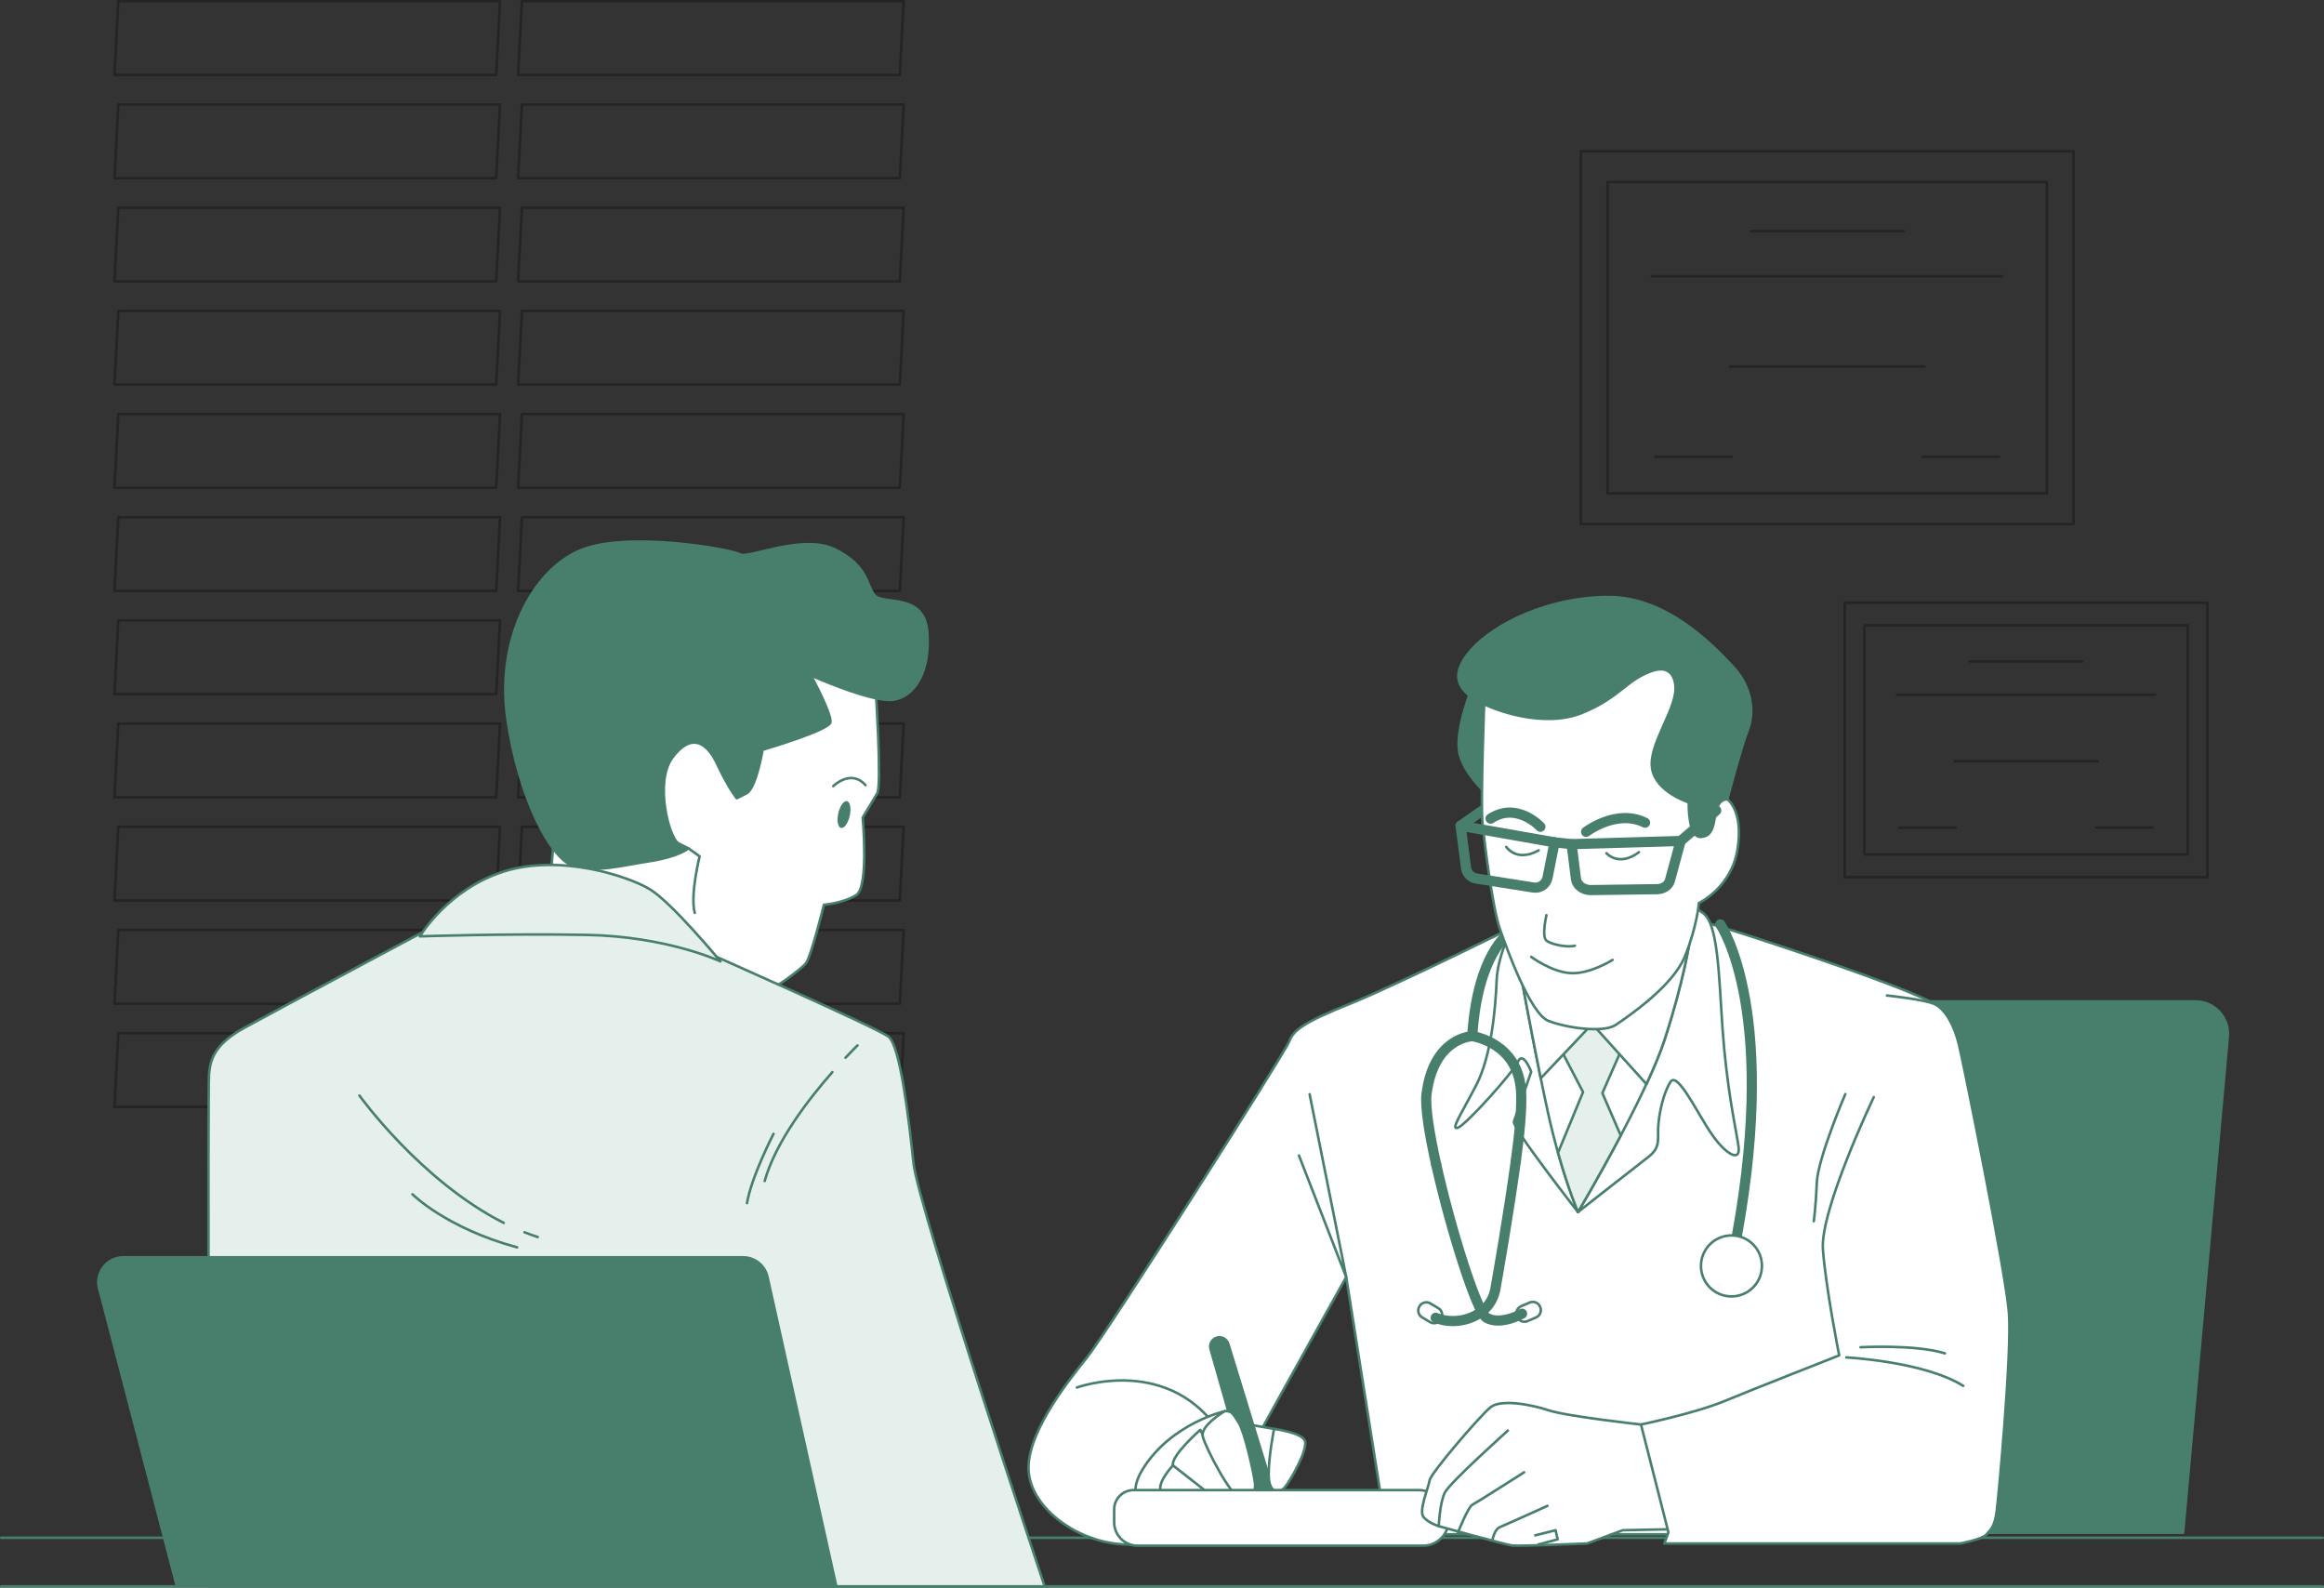
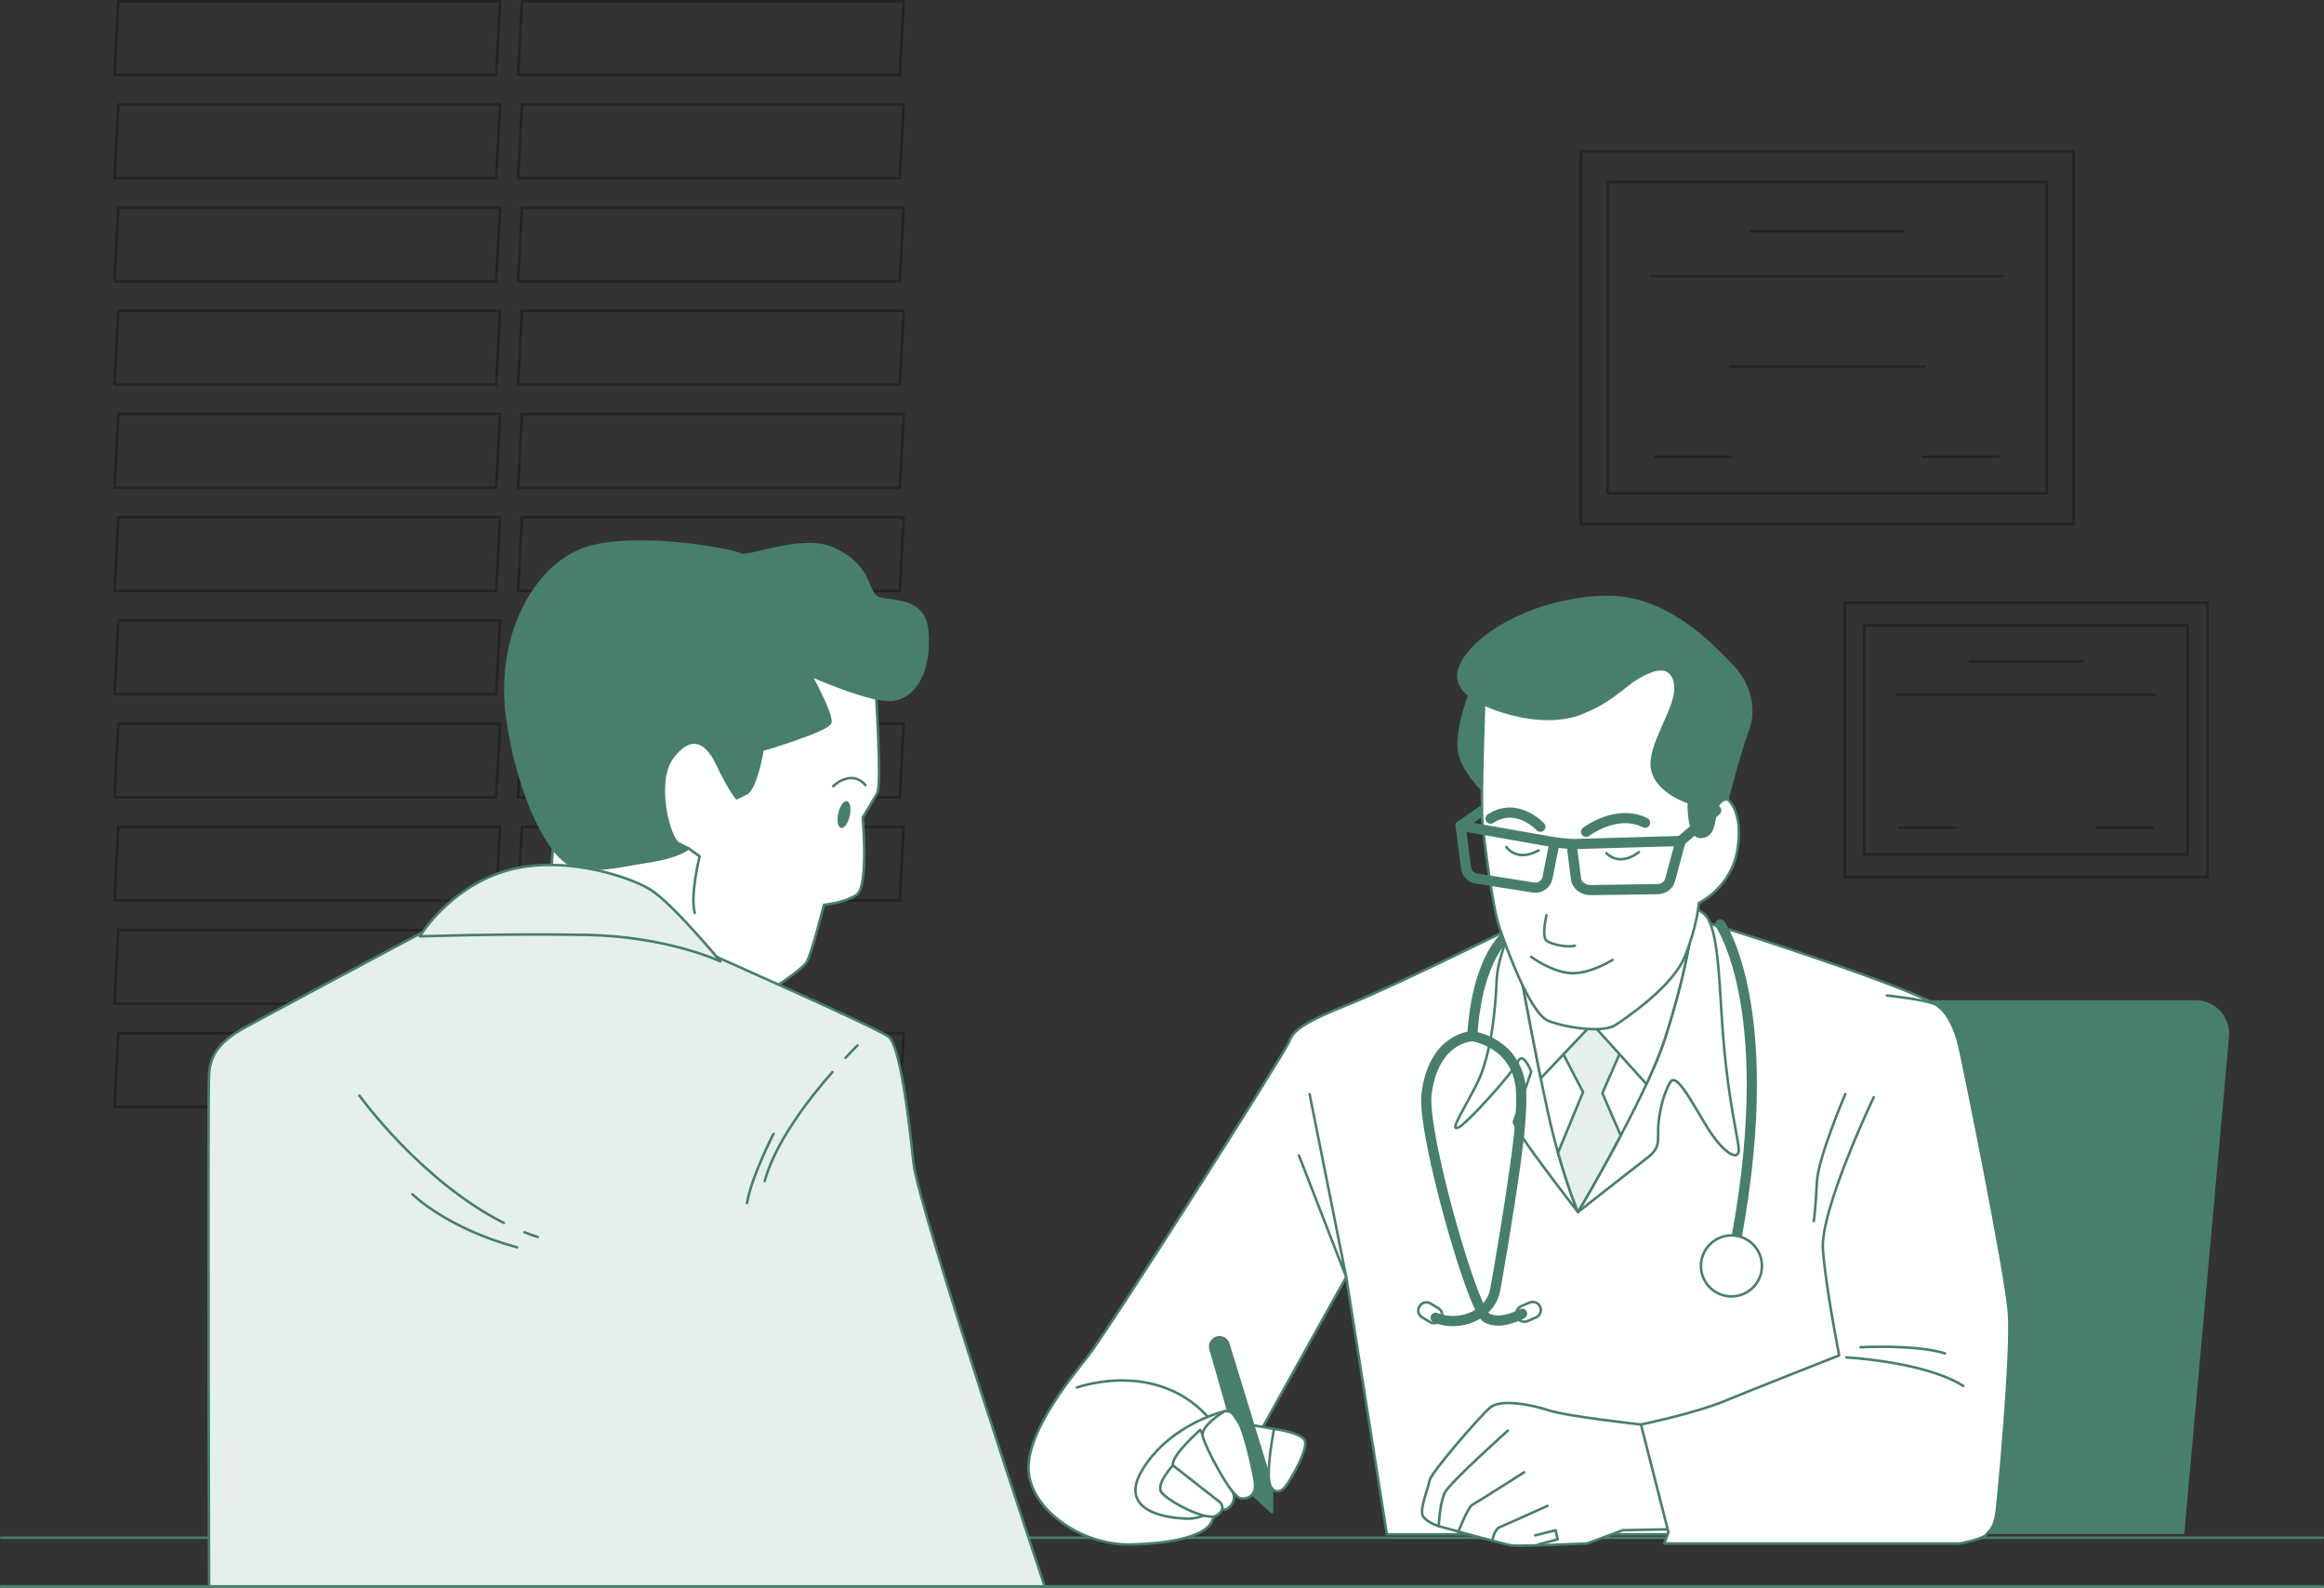
<svg xmlns="http://www.w3.org/2000/svg" id="Livello_2" width="457.036" height="312.173" viewBox="0 0 457.036 312.173">
  <rect x="0" y="0" width="457.036" height="312.173" fill="#333333" stroke="none" />
  <g id="Window">
    <g opacity=".3">
      <polygon points="97.581 14.743 22.51 14.743 23.27 .25 98.34 .25 97.581 14.743" fill="none" stroke="#000" stroke-linecap="round" stroke-linejoin="round" stroke-width=".5" />
      <polygon points="97.581 35.034 22.51 35.034 23.27 20.541 98.34 20.541 97.581 35.034" fill="none" stroke="#000" stroke-linecap="round" stroke-linejoin="round" stroke-width=".5" />
      <polygon points="97.581 55.324 22.51 55.324 23.27 40.831 98.34 40.831 97.581 55.324" fill="none" stroke="#000" stroke-linecap="round" stroke-linejoin="round" stroke-width=".5" />
      <polygon points="97.581 75.615 22.51 75.615 23.27 61.122 98.34 61.122 97.581 75.615" fill="none" stroke="#000" stroke-linecap="round" stroke-linejoin="round" stroke-width=".5" />
      <polygon points="97.581 95.906 22.51 95.906 23.27 81.412 98.34 81.412 97.581 95.906" fill="none" stroke="#000" stroke-linecap="round" stroke-linejoin="round" stroke-width=".5" />
      <polygon points="97.581 116.196 22.51 116.196 23.27 101.703 98.34 101.703 97.581 116.196" fill="none" stroke="#000" stroke-linecap="round" stroke-linejoin="round" stroke-width=".5" />
      <polygon points="97.581 136.487 22.51 136.487 23.27 121.993 98.34 121.993 97.581 136.487" fill="none" stroke="#000" stroke-linecap="round" stroke-linejoin="round" stroke-width=".5" />
      <polygon points="97.581 156.777 22.51 156.777 23.27 142.284 98.34 142.284 97.581 156.777" fill="none" stroke="#000" stroke-linecap="round" stroke-linejoin="round" stroke-width=".5" />
      <polygon points="97.581 177.068 22.51 177.068 23.27 162.575 98.34 162.575 97.581 177.068" fill="none" stroke="#000" stroke-linecap="round" stroke-linejoin="round" stroke-width=".5" />
      <polygon points="97.581 197.358 22.51 197.358 23.27 182.865 98.34 182.865 97.581 197.358" fill="none" stroke="#000" stroke-linecap="round" stroke-linejoin="round" stroke-width=".5" />
      <polygon points="97.581 217.649 22.51 217.649 23.27 203.156 98.34 203.156 97.581 217.649" fill="none" stroke="#000" stroke-linecap="round" stroke-linejoin="round" stroke-width=".5" />
      <polygon points="176.957 14.743 101.886 14.743 102.646 .25 177.717 .25 176.957 14.743" fill="none" stroke="#000" stroke-linecap="round" stroke-linejoin="round" stroke-width=".5" />
      <polygon points="176.957 35.034 101.886 35.034 102.646 20.541 177.717 20.541 176.957 35.034" fill="none" stroke="#000" stroke-linecap="round" stroke-linejoin="round" stroke-width=".5" />
      <polygon points="176.957 55.324 101.886 55.324 102.646 40.831 177.717 40.831 176.957 55.324" fill="none" stroke="#000" stroke-linecap="round" stroke-linejoin="round" stroke-width=".5" />
      <polygon points="176.957 75.615 101.886 75.615 102.646 61.122 177.717 61.122 176.957 75.615" fill="none" stroke="#000" stroke-linecap="round" stroke-linejoin="round" stroke-width=".5" />
      <polygon points="176.957 95.906 101.886 95.906 102.646 81.412 177.717 81.412 176.957 95.906" fill="none" stroke="#000" stroke-linecap="round" stroke-linejoin="round" stroke-width=".5" />
      <polygon points="176.957 116.196 101.886 116.196 102.646 101.703 177.717 101.703 176.957 116.196" fill="none" stroke="#000" stroke-linecap="round" stroke-linejoin="round" stroke-width=".5" />
      <polygon points="176.957 136.487 101.886 136.487 102.646 121.993 177.717 121.993 176.957 136.487" fill="none" stroke="#000" stroke-linecap="round" stroke-linejoin="round" stroke-width=".5" />
      <polygon points="176.957 156.777 101.886 156.777 102.646 142.284 177.717 142.284 176.957 156.777" fill="none" stroke="#000" stroke-linecap="round" stroke-linejoin="round" stroke-width=".5" />
      <polygon points="176.957 177.068 101.886 177.068 102.646 162.575 177.717 162.575 176.957 177.068" fill="none" stroke="#000" stroke-linecap="round" stroke-linejoin="round" stroke-width=".5" />
-       <polygon points="176.957 197.358 101.886 197.358 102.646 182.865 177.717 182.865 176.957 197.358" fill="none" stroke="#000" stroke-linecap="round" stroke-linejoin="round" stroke-width=".5" />
      <polygon points="176.957 217.649 101.886 217.649 102.646 203.156 177.717 203.156 176.957 217.649" fill="none" stroke="#000" stroke-linecap="round" stroke-linejoin="round" stroke-width=".5" />
    </g>
  </g>
  <g id="Diplomas">
    <g opacity=".3">
      <rect x="310.885" y="29.738" width="96.895" height="73.314" fill="none" stroke="#000" stroke-linecap="round" stroke-linejoin="round" stroke-width=".5" />
      <rect x="316.142" y="35.797" width="86.381" height="61.198" fill="none" stroke="#000" stroke-linecap="round" stroke-linejoin="round" stroke-width=".5" />
      <line x1="344.311" y1="45.443" x2="374.355" y2="45.443" fill="none" stroke="#000" stroke-linecap="round" stroke-linejoin="round" stroke-width=".5" />
      <line x1="324.85" y1="54.32" x2="393.816" y2="54.32" fill="none" stroke="#000" stroke-linecap="round" stroke-linejoin="round" stroke-width=".5" />
      <line x1="340.214" y1="72.074" x2="378.452" y2="72.074" fill="none" stroke="#000" stroke-linecap="round" stroke-linejoin="round" stroke-width=".5" />
      <line x1="325.533" y1="89.827" x2="340.555" y2="89.827" fill="none" stroke="#000" stroke-linecap="round" stroke-linejoin="round" stroke-width=".5" />
      <line x1="378.111" y1="89.827" x2="393.133" y2="89.827" fill="none" stroke="#000" stroke-linecap="round" stroke-linejoin="round" stroke-width=".5" />
    </g>
    <g opacity=".3">
      <rect x="362.78" y="118.506" width="71.323" height="53.965" fill="none" stroke="#000" stroke-linecap="round" stroke-linejoin="round" stroke-width=".5" />
      <rect x="366.65" y="122.965" width="63.583" height="45.046" fill="none" stroke="#000" stroke-linecap="round" stroke-linejoin="round" stroke-width=".5" />
      <line x1="387.384" y1="130.066" x2="409.499" y2="130.066" fill="none" stroke="#000" stroke-linecap="round" stroke-linejoin="round" stroke-width=".5" />
      <line x1="373.059" y1="136.6" x2="423.823" y2="136.6" fill="none" stroke="#000" stroke-linecap="round" stroke-linejoin="round" stroke-width=".5" />
-       <line x1="384.368" y1="149.668" x2="412.514" y2="149.668" fill="none" stroke="#000" stroke-linecap="round" stroke-linejoin="round" stroke-width=".5" />
      <line x1="373.562" y1="162.736" x2="384.619" y2="162.736" fill="none" stroke="#000" stroke-linecap="round" stroke-linejoin="round" stroke-width=".5" />
      <line x1="412.263" y1="162.736" x2="423.321" y2="162.736" fill="none" stroke="#000" stroke-linecap="round" stroke-linejoin="round" stroke-width=".5" />
    </g>
  </g>
  <g id="Table">
    <line x1="456.786" y1="302.364" x2=".25" y2="302.364" fill="none" stroke="#487e6c" stroke-linecap="round" stroke-linejoin="round" stroke-width=".5" />
    <line x1="456.786" y1="311.923" x2=".25" y2="311.923" fill="none" stroke="#487e6c" stroke-linecap="round" stroke-linejoin="round" stroke-width=".5" />
  </g>
  <g id="Character_2">
    <path d="m431.781,196.914h-96.805c-3.156,0-5.835,2.316-6.291,5.439l-14.472,99.031h115.108l8.793-97.541c.335-3.722-2.596-6.929-6.332-6.929Z" fill="#487e6c" stroke="#487e6c" stroke-linecap="round" stroke-linejoin="round" stroke-width=".5" />
    <path d="m300.728,180.754s-26.186,12.993-35.181,16.591c-8.995,3.598-11.194,5.197-11.994,7.396-.799,2.199-35.781,57.169-39.779,62.166-3.998,4.997-12.593,15.791-11.394,23.188,1.199,7.396,10.794,13.793,19.989,13.593,9.195-.2,14.992-1.999,15.991-4.598 1-2.599,26.386-47.974,26.386-47.974l7.996,50.573h102.145s7.996-69.163,7.996-79.357,1.999-22.188-2.199-24.787-21.588-8.595-34.382-12.793c-12.793-4.198-16.791-4.997-19.789-4.997s-25.786 1-25.786 1Z" fill="#fff" stroke="#487e6c" stroke-linecap="round" stroke-linejoin="round" stroke-width=".5" />
    <path d="m297.929,181.154s-3.398,6.396-3.598,11.594c-.2,5.197-1,14.792-3.998,20.589s-5.197,8.995-3.598,8.396c1.599-.6,10.794-10.794,11.794-12.993s2.599,1.999,2.599,1.999c0,0-2.998,8.595-3.398,9.795-.4,1.199,12.593,17.791,12.593,17.791,0,0,11.194-8.795,13.793-10.794,2.599-1.999,1.799-3.598,1.999-6.197.2-2.599 1-6.396,2.399-8.595,1.399-2.199,5.397,6.397,8.196,10.394,2.799,3.998,5.597,5.397,5.197,2.399-.4-2.998-1.799-8.795-2.799-18.99-.999-10.194-.8-22.388-3.398-26.186-2.599-3.798-16.237-4.554-25.186-5.197-8.949-.643-12.593,5.997-12.593,5.997Z" fill="#fff" stroke="#487e6c" stroke-linecap="round" stroke-linejoin="round" stroke-width=".5" />
    <polyline points="257.549 215.159 264.747 251.116 255.453 227.208" fill="none" stroke="#487e6c" stroke-linecap="round" stroke-linejoin="round" stroke-width=".5" />
    <path d="m298.929,190.748s2.799,15.592,5.397,27.585c2.599,11.994,5.997,19.989,5.997,19.989,0,0,13.193-22.188,16.991-33.782,3.798-11.594,4.997-19.59,4.997-19.59h-33.382v5.797Z" fill="none" stroke="#487e6c" stroke-linecap="round" stroke-linejoin="round" stroke-width=".5" />
    <path d="m313.521,196.145l-7.196,8.995,4.997,9.595-4.923,11.919c2.037,7.225,3.924,11.668,3.924,11.668,0,0,4.115-6.921,8.41-15.051l-3.612-8.336,4.398-9.995-5.997-8.795Z" fill="#e5f0ec" stroke="#487e6c" stroke-linecap="round" stroke-linejoin="round" stroke-width=".5" />
    <path d="m298.929,184.951v5.797s1.931,10.757,4.074,21.274l10.118-10.68,10.665,11.817c1.46-3.145,2.712-6.127,3.528-8.619,3.798-11.594,4.997-19.59,4.997-19.59h-33.382Z" fill="#fff" stroke="#487e6c" stroke-linecap="round" stroke-linejoin="round" stroke-width=".5" />
    <path d="m211.779,272.825s18.669-6.816,28.744,9.779" fill="none" stroke="#487e6c" stroke-linecap="round" stroke-linejoin="round" stroke-width=".5" />
    <path d="m240.844,277.485s-10.427,2.359-16.023,11.246c-5.596,8.887,5.76,9.874,8.887,9.874s6.092-2.093,6.255-3.186,4.277-11.626,4.113-14.094c-.165-2.469-2.021-3.731-3.232-3.84Z" fill="#fff" stroke="#487e6c" stroke-linecap="round" stroke-linejoin="round" stroke-width=".5" />
    <path d="m236.044,281.161s-5.765,5.026-5.374,6.976c.391,1.95,8.953,9.707,10.603,8.596,1.65-1.111,1.583-2.689,1.109-3.421-.474-.732-6.337-12.15-6.337-12.15Z" fill="#fff" stroke="#487e6c" stroke-linecap="round" stroke-linejoin="round" stroke-width=".5" />
    <path d="m230.67,288.138s-3.395,3.615-2.284,5.264c1.111,1.65,8.867,5.854,10.877,4.592,2.01-1.261.701-2.575.701-2.575l-9.294-7.282Z" fill="#fff" stroke="#487e6c" stroke-linecap="round" stroke-linejoin="round" stroke-width=".5" />
    <polygon points="250.555 280.966 243.615 279.766 245.253 289.757 252.338 289.978 250.555 280.966" fill="#fff" stroke="#487e6c" stroke-linecap="round" stroke-linejoin="round" stroke-width=".5" />
    <path d="m238.069,265.262l8.129,28.486,3.951,3.593-.002-5.072-8.598-28.038c-.301-.98-1.353-1.517-2.323-1.185h0c-.913.313-1.421,1.286-1.157,2.214Z" fill="#487e6c" stroke="#487e6c" stroke-linecap="round" stroke-linejoin="round" stroke-width=".5" />
    <path d="m240.844,277.485s-4.793,2.808-4.311,4.932,5.654,12.098,7.527,12.226c1.873.128,2.999-1.049,2.726-3.159-.274-2.11-2.035-9.968-3.17-11.718s-1.3-2.389-2.771-2.281Z" fill="#fff" stroke="#487e6c" stroke-linecap="round" stroke-linejoin="round" stroke-width=".5" />
    <path d="m250.555,280.966s5.114.647,6.006,2.206c.892,1.559-2.687,7.774-3.823,9.198s-3.177,1.356-3.237-2.24c-.06-3.596,1.054-9.165,1.054-9.165Z" fill="#fff" stroke="#487e6c" stroke-linecap="round" stroke-linejoin="round" stroke-width=".5" />
-     <path d="m222.921,292.998h56.065c3.265,0,5.912,2.647,5.912,5.912h0c0,2.771-2.246,5.017-5.017,5.017h-56.169c-2.542,0-4.603-2.061-4.603-4.603v-2.516c0-2.105,1.706-3.811,3.811-3.811Z" fill="#fff" stroke="#487e6c" stroke-linecap="round" stroke-linejoin="round" stroke-width=".5" />
    <path d="m322.716,280.1s-14.592-1.599-18.19-2.799c-3.598-1.199-9.395-2.199-11.394-.6-1.999,1.599-11.794,12.993-11.993,14.392s-2.199,5.997-1.199,7.196c1,1.199,2.998,1.799,2.998,1.799,0,0,12.993,3.598,14.392,3.798,1.399.2,14.792-.4,14.792-.4l6.996-2.599,9.795-.2s.2,3.198.4-4.598-6.596-15.991-6.596-15.991Z" fill="#fff" stroke="#487e6c" stroke-linecap="round" stroke-linejoin="round" stroke-width=".5" />
    <path d="m282.938,300.089s.2-4.598,1.199-6.596c1-1.999,12.393-12.193,12.393-12.193" fill="none" stroke="#487e6c" stroke-linecap="round" stroke-linejoin="round" stroke-width=".5" />
    <path d="m286.735,301.289s1.999-4.997,2.799-5.397c.8-.4,10.194-6.396,10.194-6.396" fill="none" stroke="#487e6c" stroke-linecap="round" stroke-linejoin="round" stroke-width=".5" />
    <path d="m293.532,302.688s.4-1.999,1.399-2.399c1-.4,9.395-4.198,9.395-4.198" fill="none" stroke="#487e6c" stroke-linecap="round" stroke-linejoin="round" stroke-width=".5" />
    <polyline points="302.527 303.687 306.325 302.688 305.925 300.889 301.927 301.888" fill="none" stroke="#487e6c" stroke-linecap="round" stroke-linejoin="round" stroke-width=".5" />
    <path d="m368.491,215.735s-10.594,22.188-9.995,29.984c.6,7.796,3.198,20.789,3.198,20.789,0,0-16.791,6.596-22.588,8.995-5.797,2.399-16.391,4.598-16.391,4.598l5.397,21.189-.799,2.199h58.169s4.398-.799,5.197-1.799c.8-1,1.599-1.399,1.999-4.598.4-3.198,2.998-31.183,2.399-38.979-.6-7.796-8.795-48.374-9.795-52.572-.999-4.198-2.799-6.996-4.598-7.996-1.799-.999-9.595-1.799-9.595-1.799" fill="#fff" stroke="#487e6c" stroke-linecap="round" stroke-linejoin="round" stroke-width=".5" />
    <path d="m363.094,266.907s15.392.8,22.988,5.597" fill="none" stroke="#487e6c" stroke-linecap="round" stroke-linejoin="round" stroke-width=".5" />
    <path d="m365.893,264.908s10.794-.6,16.591,1.199" fill="none" stroke="#487e6c" stroke-linecap="round" stroke-linejoin="round" stroke-width=".5" />
    <path d="m362.894,215.135s-5.397,12.593-5.597,17.391c-.2,4.797-.6,7.596-.6,7.596" fill="none" stroke="#487e6c" stroke-linecap="round" stroke-linejoin="round" stroke-width=".5" />
    <path d="m338.308,181.753s12.194,17.391,2.399,65.765" fill="none" stroke="#487e6c" stroke-linecap="round" stroke-linejoin="round" stroke-width="2" />
    <path d="m346.503,248.917c0-3.312-2.685-5.997-5.997-5.997s-5.997,2.685-5.997,5.997,2.685,5.997,5.997,5.997,5.997-2.685,5.997-5.997Z" fill="#fff" stroke="#487e6c" stroke-linecap="round" stroke-linejoin="round" stroke-width=".5" />
    <path d="m296.73,183.552s-6.197,3.998-7.196,20.189" fill="none" stroke="#487e6c" stroke-linecap="round" stroke-linejoin="round" stroke-width="2" />
    <path d="m298.106,228.269c-1.51,10.926-3.57,22.65-4.033,25.223-.989,5.494-7.537,7.418-11.735,5.619" fill="none" stroke="#487e6c" stroke-linecap="round" stroke-linejoin="round" stroke-width="2" />
    <path d="m282.445,228.993c-1.369-6.124-2.209-11.435-1.907-13.858,1.399-11.194,8.995-11.394,8.995-11.394,0,0,8.995,1.199,9.595,10.794.2,3.2-.267,8.267-1.023,13.734" fill="none" stroke="#487e6c" stroke-linecap="round" stroke-linejoin="round" stroke-width="2" />
    <path d="m299.329,258.312s-4.198,2.399-6.996.799c-1.891-1.08-7.036-17.364-9.887-30.118" fill="none" stroke="#487e6c" stroke-linecap="round" stroke-linejoin="round" stroke-width="2" />
    <path d="m299.706,256.35h1.809c.865,0,1.568.703,1.568,1.568v.051c0,.865-.702,1.567-1.567,1.567h-1.81c-.865,0-1.568-.702-1.568-1.568v-.051c0-.865.703-1.568,1.568-1.568Z" transform="translate(-77.558 140.087) rotate(-23.322)" fill="none" stroke="#487e6c" stroke-linecap="round" stroke-linejoin="round" stroke-width=".5" />
    <path d="m280.364,256.536h1.808c.866,0,1.569.703,1.569,1.569v.051c0,.864-.702,1.566-1.566,1.566h-1.811c-.865,0-1.567-.702-1.567-1.567v-.051c0-.865.703-1.568,1.568-1.568Z" transform="translate(173.083 -107.984) rotate(30.994)" fill="none" stroke="#487e6c" stroke-linecap="round" stroke-linejoin="round" stroke-width=".5" />
    <path d="m289.534,135.178s-3.198,7.596-2.599,12.393c.6,4.797,6.996,9.995,6.996,9.995,0,0,2.199-21.389,2.199-22.188s-3.998-2.599-6.596-.2Z" fill="#487e6c" stroke="#487e6c" stroke-linecap="round" stroke-linejoin="round" stroke-width=".5" />
    <line x1="287.237" y1="162.372" x2="291.49" y2="159.403" fill="none" stroke="#487e6c" stroke-linecap="round" stroke-linejoin="round" stroke-width="2" />
    <path d="m291.933,136.577s-.799,21.189-.4,25.186c.4,3.998,1.999,16.791,3.398,20.789,1.399,3.998,5.997,16.791,9.595,18.19,3.598,1.399,10.794,2.399,13.193.8,2.399-1.599,11.194-7.596,13.593-13.393s2.799-10.594,2.799-10.594c0,0,6.397-2.998,7.596-10.594,1.199-7.596-1.999-9.795-1.999-9.795l.2-13.193s-2.199-9.195-7.996-14.192c-5.797-4.997-12.593-5.397-19.589-1.599-6.996,3.798-20.389,8.396-20.389,8.396Z" fill="#fff" stroke="#487e6c" stroke-linecap="round" stroke-linejoin="round" stroke-width=".5" />
    <path d="m329.512,135.378s.2-5.197-4.797-3.398c-4.997,1.799-6.197,5.197-13.593,8.196-7.396,2.998-17.191-.4-20.589-2.399-3.398-1.999-5.797-4.797-1.199-9.995,4.598-5.197,15.392-10.394,26.985-10.394s20.589,9.595,24.387,13.593c3.798,3.998,4.398,8.995,2.998,12.593-1.399,3.598-3.998,13.593-3.998,13.593,0,0-1.599-.2-2.199,2.199s-.4,4.997-2.998,5.197c-2.599.2-2.399-6.796-2.399-6.796,0,0-6.397-1.999-7.196-6.596-.8-4.598,4.598-11.394,4.598-15.791Z" fill="#487e6c" stroke="#487e6c" stroke-linecap="round" stroke-linejoin="round" stroke-width=".5" />
    <path d="m305.725,165.628l-18.488-3.256,1.075,8.287c.139,1.068.965,1.917,2.028,2.084l11.232,1.77c1.285.202,2.501-.645,2.757-1.92l1.395-6.966Z" fill="none" stroke="#487e6c" stroke-linecap="round" stroke-linejoin="round" stroke-width="2" />
    <path d="m309.069,165.983l21.443-.621-2.104,7.759c-.271,1-1.304,1.698-2.535,1.716l-13.005.179c-1.488.02-2.786-.951-2.943-2.202l-.855-6.831Z" fill="none" stroke="#487e6c" stroke-linecap="round" stroke-linejoin="round" stroke-width="2" />
    <line x1="305.725" y1="165.628" x2="309.069" y2="165.983" fill="none" stroke="#487e6c" stroke-linecap="round" stroke-linejoin="round" stroke-width="2" />
    <line x1="330.512" y1="165.362" x2="337.508" y2="159.365" fill="#fff" stroke="#487e6c" stroke-linecap="round" stroke-linejoin="round" stroke-width="2" />
    <path d="m311.922,163.563s5.997-4.598,11.594-1.799" fill="none" stroke="#487e6c" stroke-linecap="round" stroke-linejoin="round" stroke-width="2" />
    <path d="m302.927,162.564s-4.598-4.997-9.795-1.599" fill="none" stroke="#487e6c" stroke-linecap="round" stroke-linejoin="round" stroke-width="2" />
    <path d="m304.126,179.954s-1,4.198,0,4.997c.999.8,4.198,1.399,5.597 1" fill="none" stroke="#487e6c" stroke-linecap="round" stroke-linejoin="round" stroke-width=".5" />
    <path d="m301.128,188.15s3.998,2.998,7.796,3.198c3.798.2,8.196-2.599,8.196-2.599" fill="none" stroke="#487e6c" stroke-linecap="round" stroke-linejoin="round" stroke-width=".5" />
    <path d="m315.92,167.761s2.399,2.799,6.397-.2" fill="none" stroke="#487e6c" stroke-linecap="round" stroke-linejoin="round" stroke-width=".5" />
    <path d="m296.228,166.529s1.994,3.1,6.364.676" fill="none" stroke="#487e6c" stroke-linecap="round" stroke-linejoin="round" stroke-width=".5" />
  </g>
  <g id="Character_1">
    <path d="m172.195,135.359s1.27,19.052.318,20.64-2.858,4.763-2.858,4.763c0,0,1.27,13.654-1.27,15.242-2.54,1.588-6.351,1.905-6.351,1.905,0,0-2.54,10.161-3.493,11.431-.953,1.27-6.668,5.398-8.573,6.033s-7.938.953-22.227-7.621c-14.289-8.573-19.687-11.431-19.37-16.194.318-4.763.953-10.161.953-10.161,0,0,1.588-22.863,4.446-29.848s39.057-10.796,46.995-8.891c7.938,1.905,11.431,12.701,11.431,12.701Z" fill="#fff" stroke="#487e6c" stroke-linecap="round" stroke-linejoin="round" stroke-width=".5" />
    <path d="m135.361,166.795l2.223,1.588s-1.905,7.621-.953,11.114" fill="none" stroke="#487e6c" stroke-linecap="round" stroke-linejoin="round" stroke-width=".5" />
    <path d="m167.111,160.415c-.323,1.453-1.09,2.518-1.712,2.38-.623-.139-.865-1.428-.542-2.881.323-1.453,1.09-2.518,1.712-2.38.623.139.865,1.428.542,2.881Z" fill="#487e6c" stroke-width="0" />
    <path d="m163.866,154.582s3.465-3.465,6.352-.193" fill="none" stroke="#487e6c" stroke-linecap="round" stroke-linejoin="round" stroke-width=".5" />
    <path d="m159.494,132.819s4.128,7.621,3.81,9.209c-.318,1.588-13.336,5.398-13.336,5.398,0,0-1.27,7.621-3.175,8.573l-1.905.953s-1.588-1.905-3.811-6.668c-2.223-4.763-5.398-6.033-8.891-1.27-3.493,4.763-.635,15.877,1.27,16.829l1.905.953s-1.588,1.588-7.621,2.54c-6.033.953-10.479,2.223-14.924.953-4.446-1.27-10.796-13.336-13.019-28.896s4.763-28.896,13.972-33.024c9.209-4.128,30.166-.318,31.753.635,1.588.953,12.384-4.128,18.735-.953,6.351,3.175,6.033,6.668,7.621,8.891,1.588,2.223,9.844-.635,10.479,7.303.635,7.938-2.54,12.701-6.668,13.336-4.128.635-16.194-4.763-16.194-4.763Z" fill="#487e6c" stroke="#487e6c" stroke-linecap="round" stroke-linejoin="round" stroke-width=".5" />
    <path d="m84.304,182.666s-30.43,16.23-36.227,19.418c-5.796,3.188-6.666,6.086-6.955,8.984-.29,2.898,0,100.855,0,100.855h164.324s-24.924-74.772-25.793-83.177c-.87-8.405-2.608-23.185-4.927-24.924s-35.067-16.23-35.067-16.23c0,0-7.825-8.405-26.373-8.405s-28.981,3.478-28.981,3.478Z" fill="#e5f0ec" stroke="#487e6c" stroke-linecap="round" stroke-linejoin="round" stroke-width=".5" />
    <path d="m103.148,242.301c.858.34,1.726.653,2.602.936" fill="none" stroke="#487e6c" stroke-linecap="round" stroke-linejoin="round" stroke-width=".5" />
    <path d="m70.683,215.415s11.995,16.748,28.385,25.044" fill="none" stroke="#487e6c" stroke-linecap="round" stroke-linejoin="round" stroke-width=".5" />
    <path d="m81.116,234.833s6.666,6.666,20.577,10.433" fill="none" stroke="#487e6c" stroke-linecap="round" stroke-linejoin="round" stroke-width=".5" />
    <path d="m163.692,210.811c-4.631,5.263-11.151,13.673-13.311,21.413" fill="none" stroke="#487e6c" stroke-linecap="round" stroke-linejoin="round" stroke-width=".5" />
    <path d="m168.639,205.562s-.924.887-2.364,2.414" fill="none" stroke="#487e6c" stroke-linecap="round" stroke-linejoin="round" stroke-width=".5" />
    <path d="m152.12,222.951s-4.347,8.405-5.217,13.621" fill="none" stroke="#487e6c" stroke-linecap="round" stroke-linejoin="round" stroke-width=".5" />
    <path d="m82.565,184.115s16.809-.58,32.749-.29c15.94.29,26.373,5.217,26.373,5.217,0,0-9.564-11.593-13.911-14.201s-17.679-6.955-28.692-3.478c-11.013,3.478-16.519,12.752-16.519,12.752Z" fill="#e5f0ec" stroke="#487e6c" stroke-linecap="round" stroke-linejoin="round" stroke-width=".5" />
-     <path d="m34.766,311.85l-15.321-58.727c-.629-3.046,1.697-5.901,4.807-5.901h121.887c2.308,0,4.304,1.607,4.796,3.862l13.53,60.839" fill="#487e6c" stroke="#487e6c" stroke-linecap="round" stroke-linejoin="round" stroke-width=".5" />
  </g>
</svg>